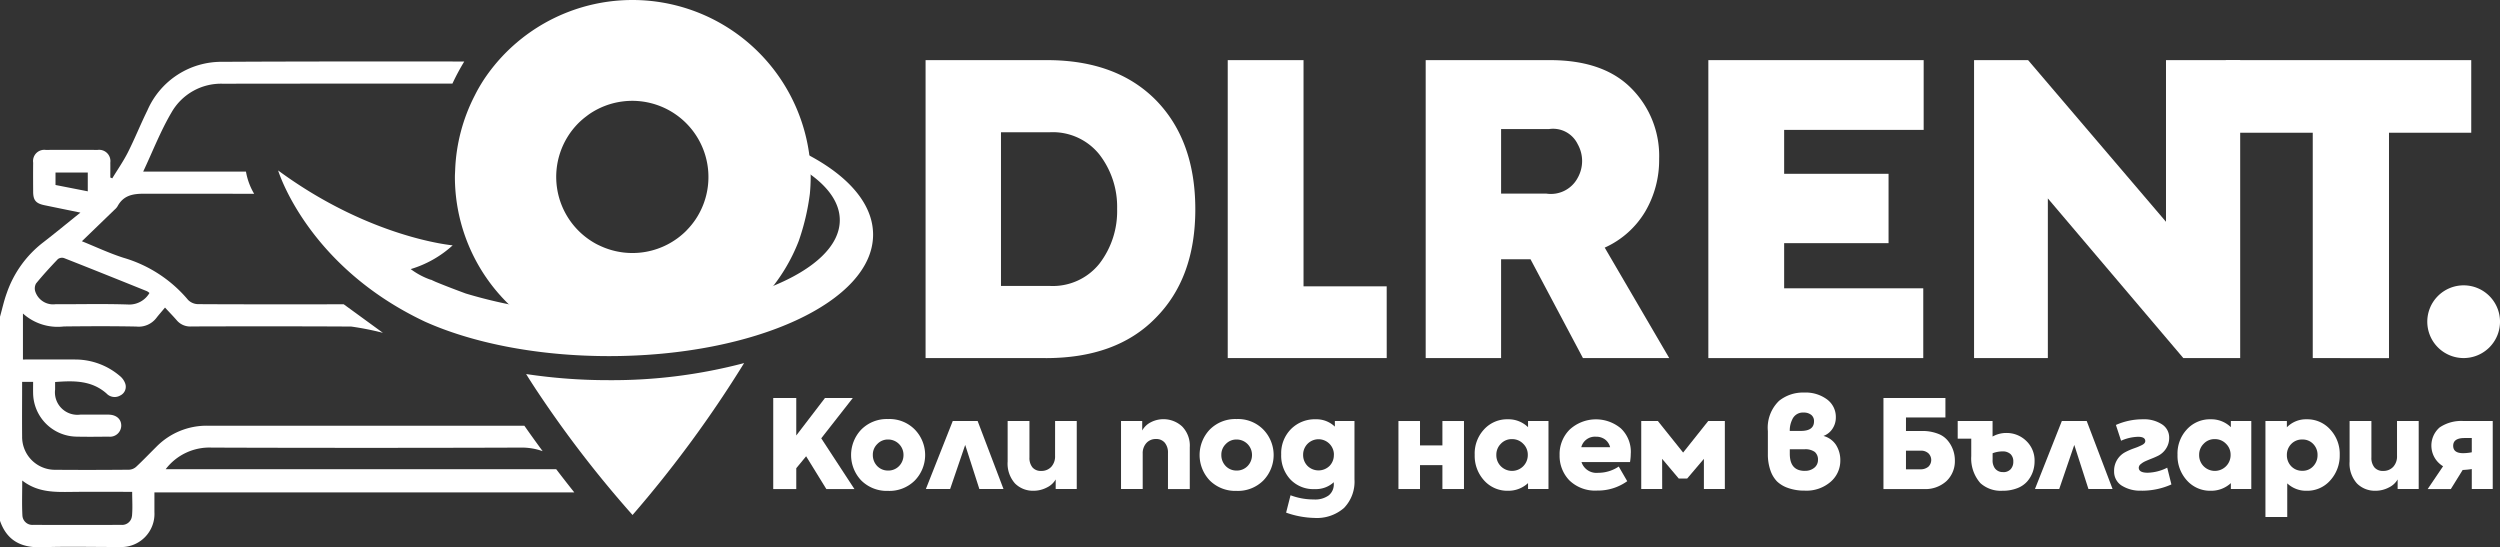
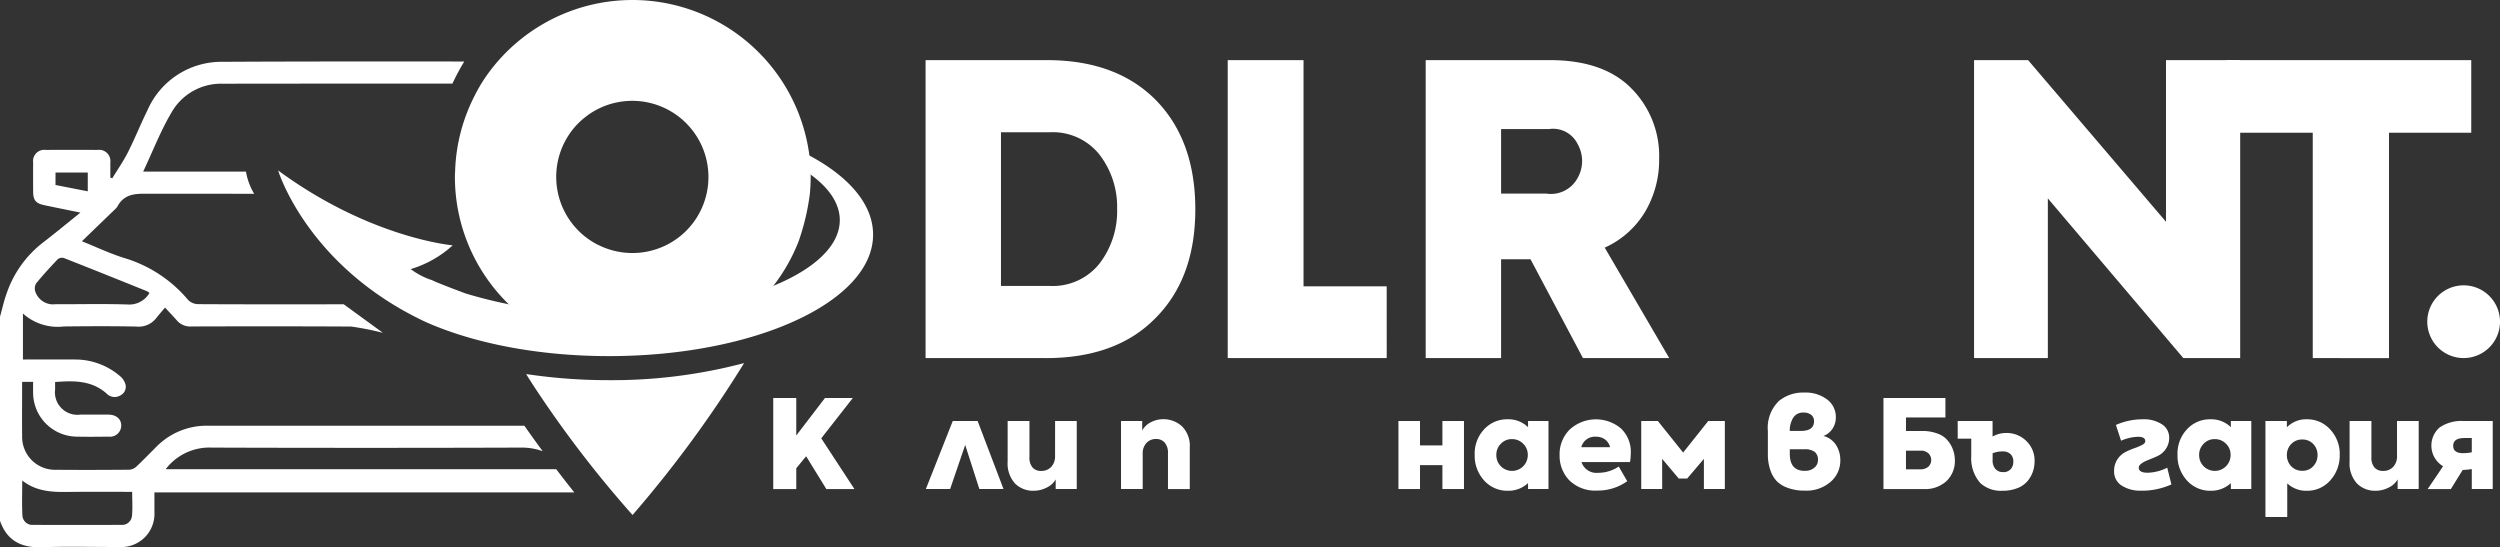
<svg xmlns="http://www.w3.org/2000/svg" width="278.948" height="61.065" viewBox="0 0 278.948 61.065">
  <rect x="0" y="0" width="278.948" height="61.065" fill="#333333" stroke="none" />
  <defs>
    <clipPath id="clip-path">
      <rect id="Rectangle_41" data-name="Rectangle 41" width="278.948" height="61.065" fill="#fff" />
    </clipPath>
  </defs>
  <g id="Group_71" data-name="Group 71" transform="translate(-353 -44.194)">
    <g id="Group_69" data-name="Group 69" transform="translate(353 44.194)">
      <g id="Group_68" data-name="Group 68" transform="translate(0 0)" clip-path="url(#clip-path)">
        <path id="Path_3464" data-name="Path 3464" d="M257.215,42.946h-9.627l-5.849-11.023h-3.285V42.946H230.04V9.7H243.9q5.983,0,9.089,3.151a10.671,10.671,0,0,1,3.1,7.872,11.347,11.347,0,0,1-1.552,5.872,10.055,10.055,0,0,1-4.521,4.026ZM243.807,17.392h-5.353v7.2h5.038A3.388,3.388,0,0,0,247,22.836a3.82,3.82,0,0,0,0-3.758,3.045,3.045,0,0,0-3.195-1.686" transform="translate(-70.963 -2.991)" fill="#fff" />
-         <path id="Path_3465" data-name="Path 3465" d="M299.628,42.946h-23.98V9.7h24.025v7.784H284.106v4.9h11.649v7.738H284.106v5.038h15.522Z" transform="translate(-85.032 -2.991)" fill="#fff" />
        <path id="Path_3466" data-name="Path 3466" d="M339.939,27.738V9.7h8.278V42.946h-6.343L326.756,25.13V42.946h-8.233V9.7h6.029Z" transform="translate(-98.259 -2.991)" fill="#fff" />
        <path id="Path_3467" data-name="Path 3467" d="M368.843,42.946V17.8h-9.7V9.7h27.385v8.1h-9.178v25.15Z" transform="translate(-110.788 -2.991)" fill="#fff" />
        <path id="Path_3468" data-name="Path 3468" d="M162.753,42.946H149.345V9.7h13.541q7.738,0,12.148,4.453,4.407,4.5,4.408,12.192t-4.454,12.149q-4.363,4.454-12.236,4.454m-4.994-25.2V34.893h5.4a6.658,6.658,0,0,0,5.578-2.475,9.594,9.594,0,0,0,1.981-6.118,9.534,9.534,0,0,0-1.981-6.074,6.658,6.658,0,0,0-5.578-2.475Z" transform="translate(-46.07 -2.991)" fill="#fff" />
        <path id="Path_3469" data-name="Path 3469" d="M215.84,42.946H198.1V9.7h8.458V34.936h9.279Z" transform="translate(-61.111 -2.991)" fill="#fff" />
        <path id="Path_3470" data-name="Path 3470" d="M391.652,50.1a4.057,4.057,0,1,1,4.056,4.056,4.056,4.056,0,0,1-4.056-4.056" transform="translate(-120.817 -14.204)" fill="#fff" />
        <path id="Path_3471" data-name="Path 3471" d="M133.823,74.375h-3.134l-2.254-3.657-1.1,1.334v2.323h-2.57V64.216h2.57V68.4l3.2-4.179h3.106l-3.519,4.495Z" transform="translate(-38.488 -19.809)" fill="#fff" />
-         <path id="Path_3472" data-name="Path 3472" d="M141.451,75.63a4.036,4.036,0,0,1-2.983-1.155,4.118,4.118,0,0,1,0-5.691,4.011,4.011,0,0,1,2.983-1.169,3.956,3.956,0,0,1,2.983,1.169,4.082,4.082,0,0,1,0,5.691,4.009,4.009,0,0,1-2.983,1.155m0-2.268a1.662,1.662,0,0,0,1.223-.494,1.754,1.754,0,0,0,.5-1.252,1.712,1.712,0,0,0-1.718-1.718,1.624,1.624,0,0,0-1.209.508,1.645,1.645,0,0,0-.494,1.209,1.756,1.756,0,0,0,.494,1.252,1.649,1.649,0,0,0,1.209.494" transform="translate(-42.363 -20.858)" fill="#fff" />
        <path id="Path_3473" data-name="Path 3473" d="M152.1,75.521h-2.708l3-7.588h2.777l2.886,7.588h-2.694l-1.58-4.921Z" transform="translate(-46.085 -20.956)" fill="#fff" />
        <path id="Path_3474" data-name="Path 3474" d="M167.884,67.934H170.3v7.588h-2.35V74.45a2.234,2.234,0,0,1-.97.893,3.194,3.194,0,0,1-1.532.371,2.816,2.816,0,0,1-2.034-.811,3.32,3.32,0,0,1-.825-2.447V67.934h2.433v4.055a1.664,1.664,0,0,0,.337,1.12,1.205,1.205,0,0,0,.969.391,1.474,1.474,0,0,0,1.127-.453,1.718,1.718,0,0,0,.426-1.223Z" transform="translate(-50.157 -20.956)" fill="#fff" />
        <path id="Path_3475" data-name="Path 3475" d="M183.3,75.429h-2.419V67.841h2.364V68.9a2.241,2.241,0,0,1,.935-.907,3.074,3.074,0,0,1,3.519.454,3.057,3.057,0,0,1,.853,2.323v4.66h-2.433V71.416a1.706,1.706,0,0,0-.358-1.155,1.222,1.222,0,0,0-.976-.412,1.39,1.39,0,0,0-1.072.447,1.683,1.683,0,0,0-.413,1.189Z" transform="translate(-55.798 -20.864)" fill="#fff" />
-         <path id="Path_3476" data-name="Path 3476" d="M197.684,75.63a4.036,4.036,0,0,1-2.983-1.155,4.118,4.118,0,0,1,0-5.691,4.011,4.011,0,0,1,2.983-1.169,3.956,3.956,0,0,1,2.983,1.169,4.082,4.082,0,0,1,0,5.691,4.009,4.009,0,0,1-2.983,1.155m0-2.268a1.662,1.662,0,0,0,1.223-.494,1.754,1.754,0,0,0,.5-1.252,1.712,1.712,0,0,0-1.718-1.718,1.624,1.624,0,0,0-1.209.508,1.645,1.645,0,0,0-.494,1.209,1.756,1.756,0,0,0,.494,1.252,1.649,1.649,0,0,0,1.209.494" transform="translate(-59.71 -20.858)" fill="#fff" />
-         <path id="Path_3477" data-name="Path 3477" d="M212.712,68.48v-.633H214.9v6.5a4.218,4.218,0,0,1-1.167,3.2,4.593,4.593,0,0,1-3.3,1.113,10.046,10.046,0,0,1-3.161-.591l.494-1.938a7.285,7.285,0,0,0,2.6.468,2.574,2.574,0,0,0,1.67-.461,1.577,1.577,0,0,0,.557-1.286v-.178a2.951,2.951,0,0,1-2.117.769,3.531,3.531,0,0,1-2.721-1.072,3.9,3.9,0,0,1-1.031-2.8,3.835,3.835,0,0,1,1.1-2.832,3.746,3.746,0,0,1,2.763-1.086,2.971,2.971,0,0,1,2.13.825m-.11,3.12a1.718,1.718,0,1,0-3.436,0,1.732,1.732,0,0,0,.488,1.258,1.758,1.758,0,0,0,2.46,0A1.729,1.729,0,0,0,212.6,71.6" transform="translate(-63.769 -20.87)" fill="#fff" />
        <path id="Path_3478" data-name="Path 3478" d="M230.549,70.655V67.933h2.406v7.588h-2.406V72.855h-2.5v2.666h-2.406V67.933h2.406v2.722Z" transform="translate(-69.606 -20.956)" fill="#fff" />
        <path id="Path_3479" data-name="Path 3479" d="M243.9,68.535v-.687h2.281v7.587H243.9v-.66a3.212,3.212,0,0,1-2.241.853,3.463,3.463,0,0,1-2.667-1.156,4.071,4.071,0,0,1-1.044-2.858,3.942,3.942,0,0,1,1.044-2.832,3.474,3.474,0,0,1,2.667-1.128,3.124,3.124,0,0,1,2.241.88m-.028,3.092a1.685,1.685,0,0,0-.509-1.237,1.7,1.7,0,0,0-1.251-.522,1.646,1.646,0,0,0-1.25.522,1.706,1.706,0,0,0-.5,1.237,1.74,1.74,0,0,0,.5,1.265,1.76,1.76,0,0,0,3.01-1.265" transform="translate(-73.402 -20.87)" fill="#fff" />
        <path id="Path_3480" data-name="Path 3480" d="M259.587,71.449a6.065,6.065,0,0,1-.083.976h-5.416a1.752,1.752,0,0,0,1.856,1.2,4.078,4.078,0,0,0,2.3-.7l.948,1.636a5.608,5.608,0,0,1-3.354,1.045,4.116,4.116,0,0,1-3.106-1.141,3.931,3.931,0,0,1-1.086-2.818,3.859,3.859,0,0,1,1.126-2.846,4.332,4.332,0,0,1,5.719-.124,3.6,3.6,0,0,1,1.1,2.777m-3.89-1.856a1.57,1.57,0,0,0-1.635,1.169h3.217a1.554,1.554,0,0,0-.564-.86,1.649,1.649,0,0,0-1.017-.309" transform="translate(-77.627 -20.87)" fill="#fff" />
        <path id="Path_3481" data-name="Path 3481" d="M267.157,75.521H264.82V67.933h1.856l2.818,3.519,2.8-3.519h1.855v7.588h-2.337V72.154l-1.869,2.2h-.935l-1.856-2.2Z" transform="translate(-81.692 -20.956)" fill="#fff" />
        <path id="Path_3482" data-name="Path 3482" d="M291.453,68.18a2.424,2.424,0,0,1,1.395.99,3.161,3.161,0,0,1,.488,1.8,3.094,3.094,0,0,1-1.073,2.323,4.108,4.108,0,0,1-2.9.99,5.4,5.4,0,0,1-2.062-.371,3.381,3.381,0,0,1-1.031-.66,3.287,3.287,0,0,1-.736-1.243,5.381,5.381,0,0,1-.281-1.808V67.644a4.167,4.167,0,0,1,1.251-3.382,4.254,4.254,0,0,1,2.8-.921,4,4,0,0,1,2.543.757,2.423,2.423,0,0,1,.99,2.007,2.241,2.241,0,0,1-.378,1.278,2.04,2.04,0,0,1-1.01.8m-2.2-2.611a1.287,1.287,0,0,0-1.279.784,2.782,2.782,0,0,0-.275,1.182v.082h1.251q1.456,0,1.457-1.072a.874.874,0,0,0-.316-.721,1.3,1.3,0,0,0-.839-.254m.124,6.5a1.568,1.568,0,0,0,1.073-.351,1.1,1.1,0,0,0,.4-.859,1.115,1.115,0,0,0-.351-.893,1.8,1.8,0,0,0-1.176-.3H287.7v.509q0,1.9,1.677,1.9" transform="translate(-87.996 -19.539)" fill="#fff" />
        <path id="Path_3483" data-name="Path 3483" d="M306.413,67.9h1.8a4.721,4.721,0,0,1,1.78.31,2.536,2.536,0,0,1,1.148.845,3.444,3.444,0,0,1,.728,2.131,3.064,3.064,0,0,1-.934,2.3,3.492,3.492,0,0,1-2.516.893H303.9V64.217h6.914v2.172h-4.4Zm0,4.275h1.567a1.35,1.35,0,0,0,.928-.288,1.037,1.037,0,0,0,.013-1.492,1.2,1.2,0,0,0-.859-.3h-1.649Z" transform="translate(-93.746 -19.81)" fill="#fff" />
        <path id="Path_3484" data-name="Path 3484" d="M321.286,69.267a3.129,3.129,0,0,1,2.241.88,3.006,3.006,0,0,1,.934,2.269,3.556,3.556,0,0,1-.2,1.195,3.351,3.351,0,0,1-.605,1.045,2.807,2.807,0,0,1-1.12.77,4.439,4.439,0,0,1-1.663.288,3.388,3.388,0,0,1-2.46-.853,4.169,4.169,0,0,1-1.017-3.01V69.9h-1.512V67.934h3.89v1.732a3.111,3.111,0,0,1,1.512-.4m-.344,4.371a1.088,1.088,0,0,0,.846-.323,1.206,1.206,0,0,0,.3-.846,1.113,1.113,0,0,0-.309-.845,1.275,1.275,0,0,0-.914-.3,3.148,3.148,0,0,0-1.086.206v.715a1.515,1.515,0,0,0,.247.955,1.09,1.09,0,0,0,.921.433" transform="translate(-97.445 -20.956)" fill="#fff" />
-         <path id="Path_3485" data-name="Path 3485" d="M331.055,75.521h-2.708l3-7.588h2.777l2.886,7.588h-2.694l-1.58-4.921Z" transform="translate(-101.289 -20.956)" fill="#fff" />
        <path id="Path_3486" data-name="Path 3486" d="M344.215,75.614a3.841,3.841,0,0,1-2.3-.591,1.841,1.841,0,0,1-.8-1.554,2.335,2.335,0,0,1,1.224-2.137,7.306,7.306,0,0,1,1.024-.447,6.461,6.461,0,0,0,.872-.364q.358-.185.358-.433,0-.48-.8-.481a4.944,4.944,0,0,0-1.9.44l-.577-1.76a7.333,7.333,0,0,1,3-.632,3.647,3.647,0,0,1,2.144.564,1.738,1.738,0,0,1,.8,1.485,2.159,2.159,0,0,1-.337,1.2,2.273,2.273,0,0,1-.86.8,7.709,7.709,0,0,1-.728.323q-.468.186-.742.31a2.1,2.1,0,0,0-.5.316.534.534,0,0,0-.227.4q0,.563.99.564a5.061,5.061,0,0,0,2.186-.564l.467,1.87a8.032,8.032,0,0,1-3.285.7" transform="translate(-105.225 -20.87)" fill="#fff" />
        <path id="Path_3487" data-name="Path 3487" d="M357.3,68.535v-.687h2.281v7.587H357.3v-.66a3.212,3.212,0,0,1-2.241.853,3.463,3.463,0,0,1-2.666-1.156,4.07,4.07,0,0,1-1.044-2.858,3.942,3.942,0,0,1,1.044-2.832,3.474,3.474,0,0,1,2.666-1.128,3.123,3.123,0,0,1,2.241.88m-.028,3.092a1.685,1.685,0,0,0-.509-1.237,1.7,1.7,0,0,0-1.251-.522,1.645,1.645,0,0,0-1.25.522,1.705,1.705,0,0,0-.5,1.237,1.74,1.74,0,0,0,.5,1.265,1.76,1.76,0,0,0,3.01-1.265" transform="translate(-108.383 -20.87)" fill="#fff" />
        <path id="Path_3488" data-name="Path 3488" d="M370.115,67.655a3.434,3.434,0,0,1,2.667,1.156,3.986,3.986,0,0,1,1.045,2.817,4.116,4.116,0,0,1-1.059,2.846,3.406,3.406,0,0,1-2.639,1.155,3.069,3.069,0,0,1-2.158-.825v3.753h-2.433V67.848h2.391v.7a2.973,2.973,0,0,1,2.186-.894m1.237,4a1.728,1.728,0,0,0-.481-1.244,1.621,1.621,0,0,0-1.223-.5,1.643,1.643,0,0,0-1.23.5,1.717,1.717,0,0,0-.488,1.244,1.765,1.765,0,0,0,.481,1.237,1.656,1.656,0,0,0,1.237.509,1.584,1.584,0,0,0,1.223-.509,1.765,1.765,0,0,0,.481-1.237" transform="translate(-112.762 -20.87)" fill="#fff" />
        <path id="Path_3489" data-name="Path 3489" d="M384.407,67.934h2.419v7.588h-2.35V74.45a2.234,2.234,0,0,1-.969.893,3.194,3.194,0,0,1-1.532.371,2.817,2.817,0,0,1-2.034-.811,3.32,3.32,0,0,1-.825-2.447V67.934h2.433v4.055a1.664,1.664,0,0,0,.337,1.12,1.205,1.205,0,0,0,.969.391,1.474,1.474,0,0,0,1.127-.453,1.718,1.718,0,0,0,.426-1.223Z" transform="translate(-116.95 -20.956)" fill="#fff" />
        <path id="Path_3490" data-name="Path 3490" d="M395.73,67.934h3.244v7.588h-2.337V73.295a9.871,9.871,0,0,1-1.018.1L394.3,75.522h-2.584l1.718-2.543a2.687,2.687,0,0,1-.385-4.33,4.3,4.3,0,0,1,2.68-.715m-.055,3.588a5.333,5.333,0,0,0,.963-.1V69.831h-.811q-1.265,0-1.264.866,0,.825,1.113.824" transform="translate(-120.837 -20.956)" fill="#fff" />
        <path id="Path_3491" data-name="Path 3491" d="M113,17.738a19.911,19.911,0,0,0-36.279-8.99c-.245.367-.474.743-.694,1.127-.149.259-.285.528-.423.8a19.721,19.721,0,0,0-2.177,8.323c-.009.248-.028.494-.028.745A19.852,19.852,0,0,0,111.76,26.9a25.828,25.828,0,0,0,1.246-5.278c.059-.62.091-1.249.091-1.885a19.934,19.934,0,0,0-.1-2m-12.739,6.735a8.527,8.527,0,0,1-.99,1.214c-.02.021-.037.043-.057.064a8.5,8.5,0,0,1-9.542,1.71c-.17-.077-.34-.156-.506-.245a8.5,8.5,0,0,1-1.972-13.485,8.562,8.562,0,0,1,.861-.743c.11-.084.219-.168.332-.247a8.5,8.5,0,0,1,11.874,11.732" transform="translate(-22.642 0)" fill="#fff" />
        <path id="Path_3492" data-name="Path 3492" d="M94.143,60.491a61.627,61.627,0,0,1-9.251-.683c.3.484.609.968.918,1.44.1.158.207.315.312.472A124.692,124.692,0,0,0,96.767,75.534a130.784,130.784,0,0,0,12.448-16.95,57.607,57.607,0,0,1-15.072,1.907" transform="translate(-26.188 -18.072)" fill="#fff" />
        <path id="Path_3493" data-name="Path 3493" d="M97.188,21.143l-2.113.994c7.473,1.828,12.472,5.151,12.472,8.948,0,5.767-11.528,10.443-25.748,10.443A53.407,53.407,0,0,1,65.81,39.27c-1.019-.376-2.268-.849-3.377-1.308-.17-.079-.344-.156-.508-.237l-.026.012a8.311,8.311,0,0,1-2.229-1.19,12.064,12.064,0,0,0,4.684-2.65s-9.192-.789-19.477-8.357c0,0,3.216,10.672,16.4,16.88,5.3,2.373,12.535,3.837,20.518,3.837,16.275,0,29.468-6.068,29.468-13.554,0-4.892-5.634-9.176-14.079-11.56" transform="translate(-13.844 -6.522)" fill="#fff" />
        <path id="Path_3494" data-name="Path 3494" d="M62.064,55.412H18.485A6.133,6.133,0,0,1,23.624,53c10.3.039,24.212.038,34.516,0a6.884,6.884,0,0,1,2.409.4c-.669-.907-1.353-1.857-2.042-2.841H23.171a7.854,7.854,0,0,0-5.736,2.364c-.748.739-1.472,1.5-2.241,2.218a1.29,1.29,0,0,1-.795.328c-2.743.024-5.487.031-8.23.008a3.664,3.664,0,0,1-3.7-3.719c-.02-2.019,0-4.037,0-6.088H3.695c0,.43-.009.856,0,1.282A4.92,4.92,0,0,0,8.5,51.777c1.2.028,2.411.015,3.615,0a1.253,1.253,0,0,0,1.413-1.195c.021-.748-.535-1.25-1.425-1.26-1.051-.012-2.1,0-3.154,0a2.506,2.506,0,0,1-2.8-2.8c0-.256,0-.512,0-.839,2.059-.156,4.055-.2,5.731,1.275a1.243,1.243,0,0,0,1.551.221,1.077,1.077,0,0,0,.547-1.312,1.909,1.909,0,0,0-.6-.854,7.677,7.677,0,0,0-4.937-1.842c-1.968-.016-3.937,0-5.881,0V38.04a5.792,5.792,0,0,0,4.572,1.444c2.691-.03,5.385-.043,8.076.01a2.48,2.48,0,0,0,2.22-.935c.28-.362.586-.706.983-1.183.528.569.936.986,1.316,1.427a1.962,1.962,0,0,0,1.628.682c4.385-.02,13.454-.021,17.838.01a32.505,32.505,0,0,1,3.533.7L38.35,37.007c-3.854.014-12.392.015-16.246-.013a1.61,1.61,0,0,1-1.111-.464,14.824,14.824,0,0,0-7.2-4.705c-1.6-.511-3.128-1.235-4.654-1.849C10.389,28.767,11.6,27.6,12.81,26.43a1.526,1.526,0,0,0,.3-.346c.651-1.207,1.662-1.414,2.981-1.41,2.167.007,10.1,0,12.268.009a7.252,7.252,0,0,1-.915-2.48H15.978c1.058-2.248,1.938-4.528,3.162-6.605A6.357,6.357,0,0,1,24.852,12.4c6.14-.012,19.488-.017,25.628-.012A25.612,25.612,0,0,1,51.8,9.923c-6.45-.015-20.468-.012-26.917.034a9,9,0,0,0-8.439,5.422c-.759,1.537-1.395,3.136-2.167,4.666-.509,1.008-1.162,1.943-1.75,2.911l-.218-.09c0-.554.009-1.109,0-1.662a1.257,1.257,0,0,0-1.423-1.418q-2.885-.017-5.769,0A1.253,1.253,0,0,0,3.7,21.207c-.012,1.077-.008,2.154,0,3.231C3.7,25.4,4,25.756,4.961,25.956c1.285.268,2.57.528,4.012.824-1.488,1.193-2.825,2.3-4.2,3.359A12.1,12.1,0,0,0,.758,35.751C.443,36.61.249,37.514,0,38.4V61.17c.781,2.239,2.4,3.031,4.7,2.948,2.868-.1,5.744-.019,8.616-.027a3.7,3.7,0,0,0,3.914-3.9c0-.733,0-1.467,0-2.19H64.081c-.636-.8-1.313-1.663-2.017-2.586M6.194,23.7V22.306h3.6v2.1l-3.6-.707m-2.179,11c.77-.945,1.6-1.846,2.44-2.727a.766.766,0,0,1,.677-.122c3.1,1.216,6.181,2.458,9.268,3.7a1.544,1.544,0,0,1,.277.2,2.608,2.608,0,0,1-2.258,1.289c-2.739-.1-5.484-.026-8.227-.037A2.089,2.089,0,0,1,3.949,35.62a1.139,1.139,0,0,1,.066-.918M14.722,60.632a1.1,1.1,0,0,1-1.188.991q-4.917.018-9.833,0A1.107,1.107,0,0,1,2.5,60.562c-.066-1.24-.019-2.485-.019-3.888,1.716,1.339,3.61,1.294,5.512,1.271,2.225-.028,4.45-.007,6.755-.007,0,.926.064,1.817-.021,2.693" transform="translate(0 -3.058)" fill="#fff" />
      </g>
    </g>
  </g>
</svg>